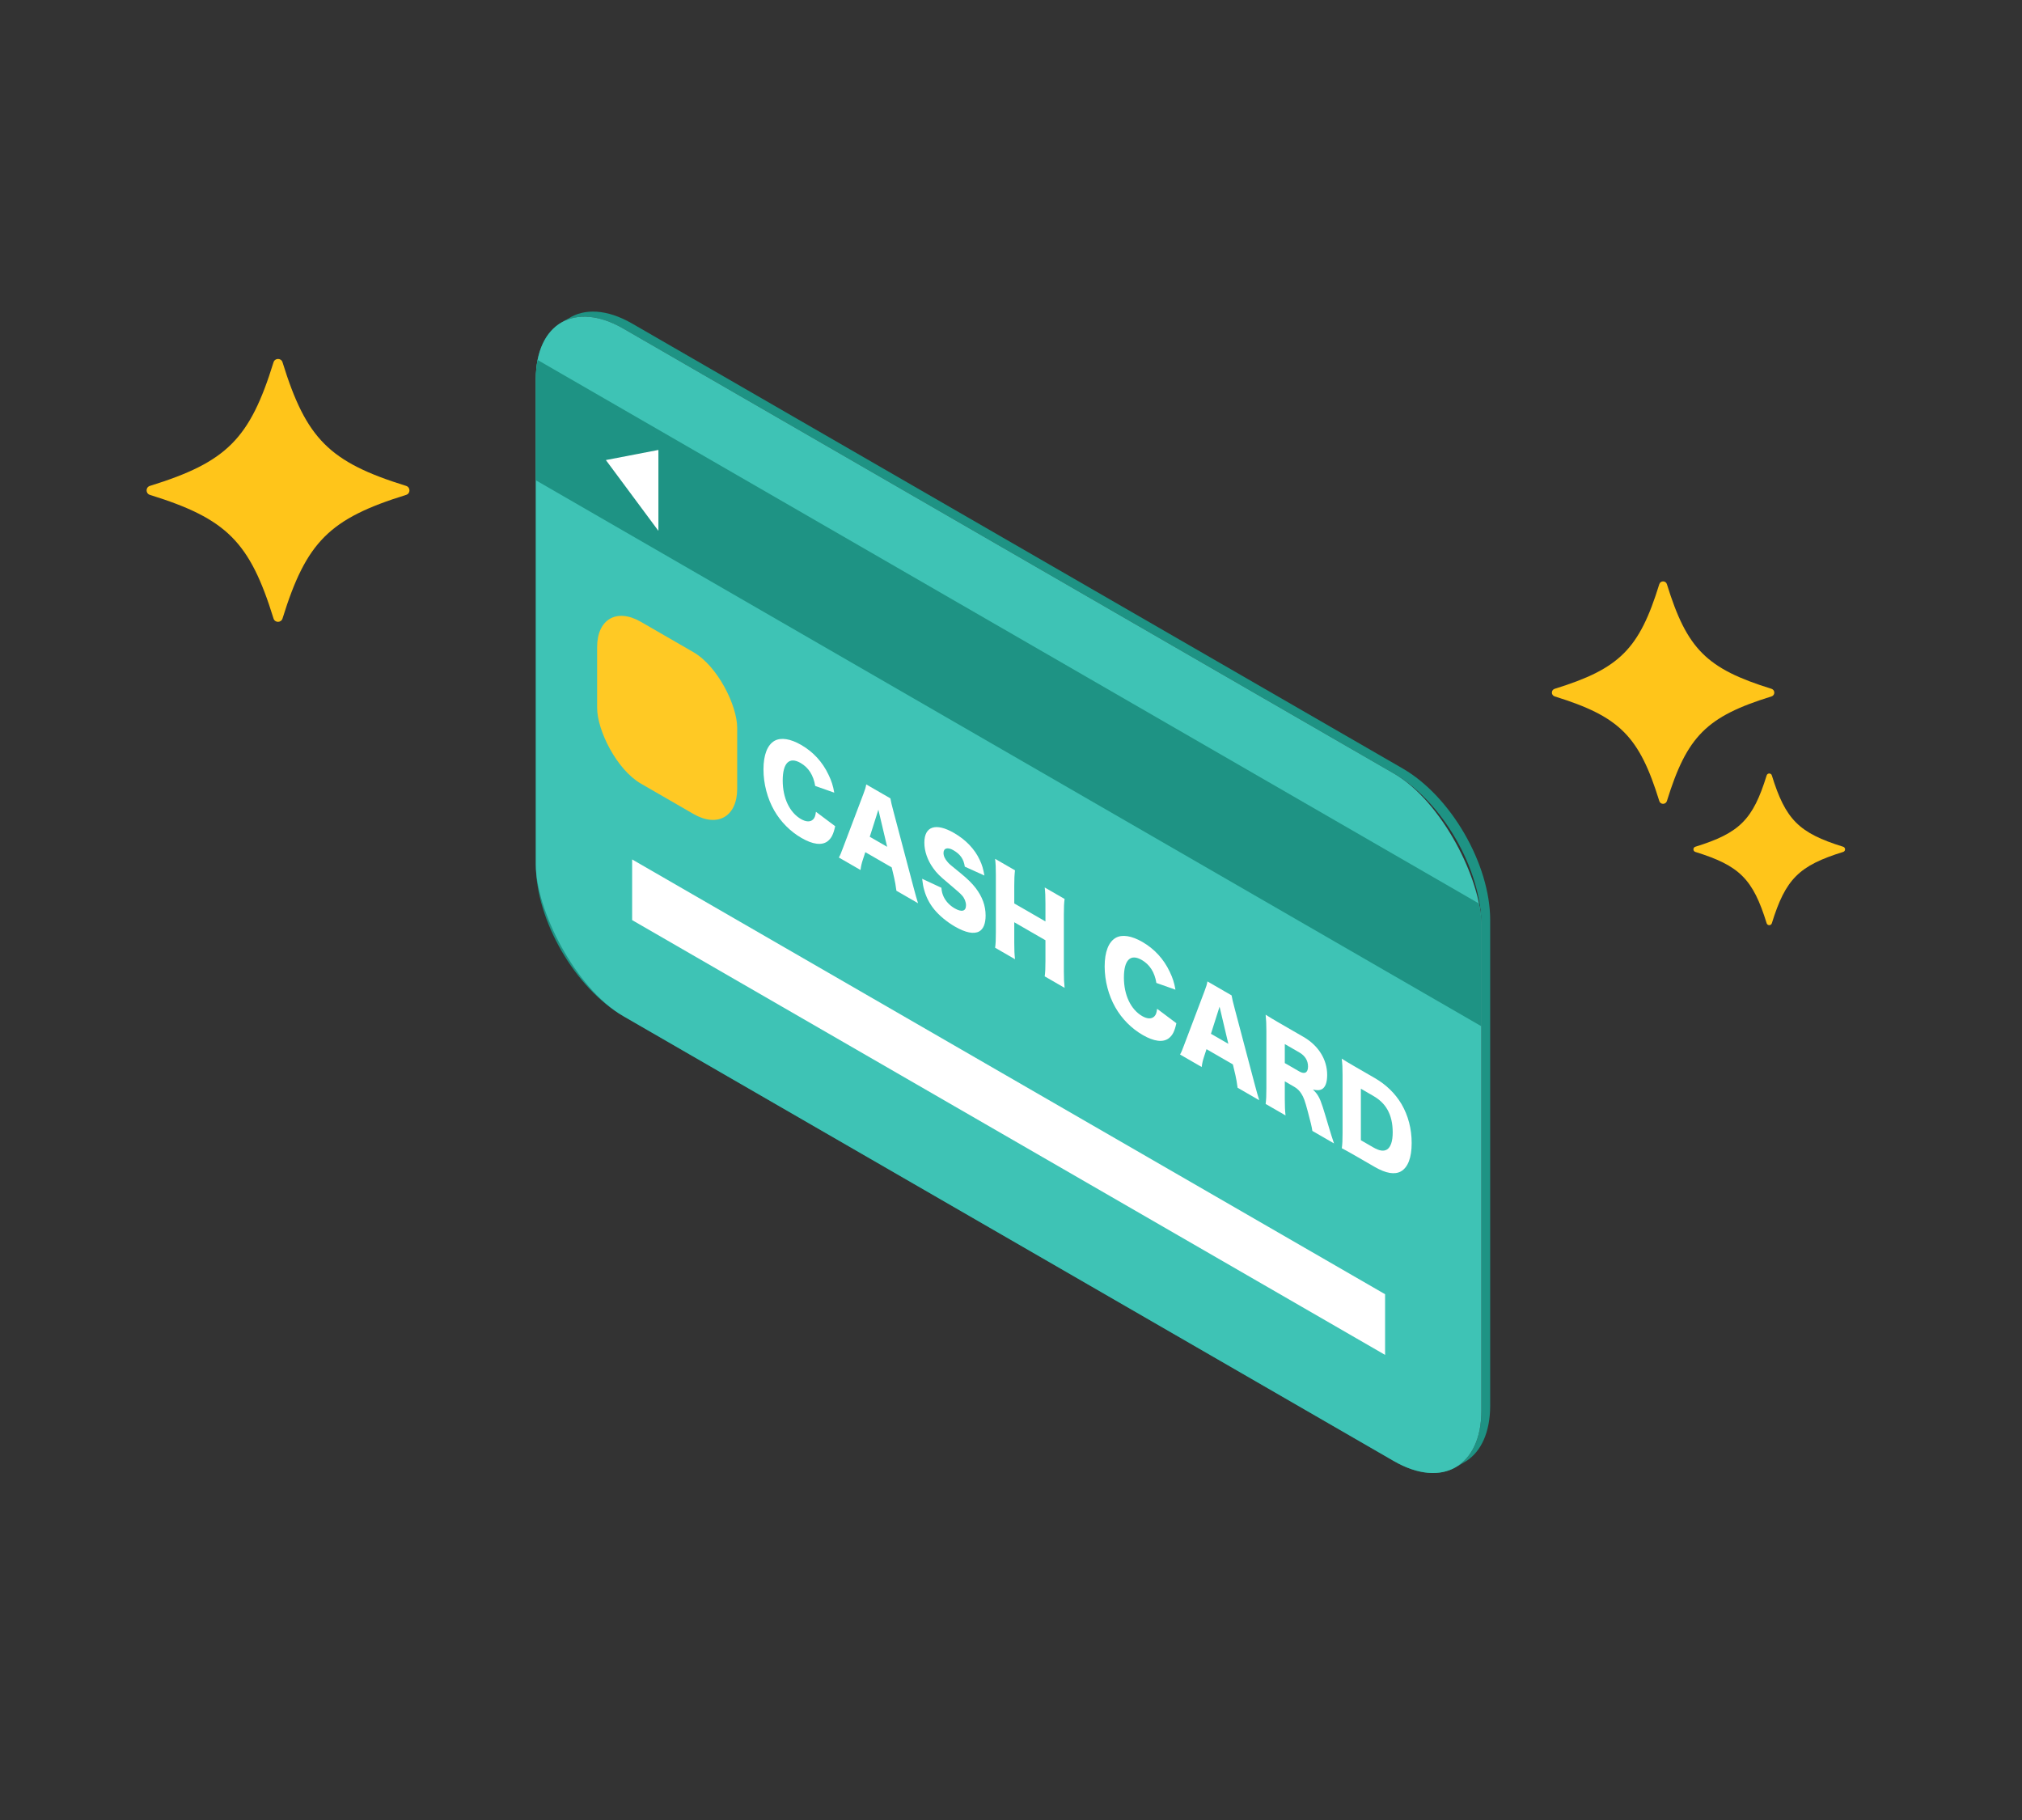
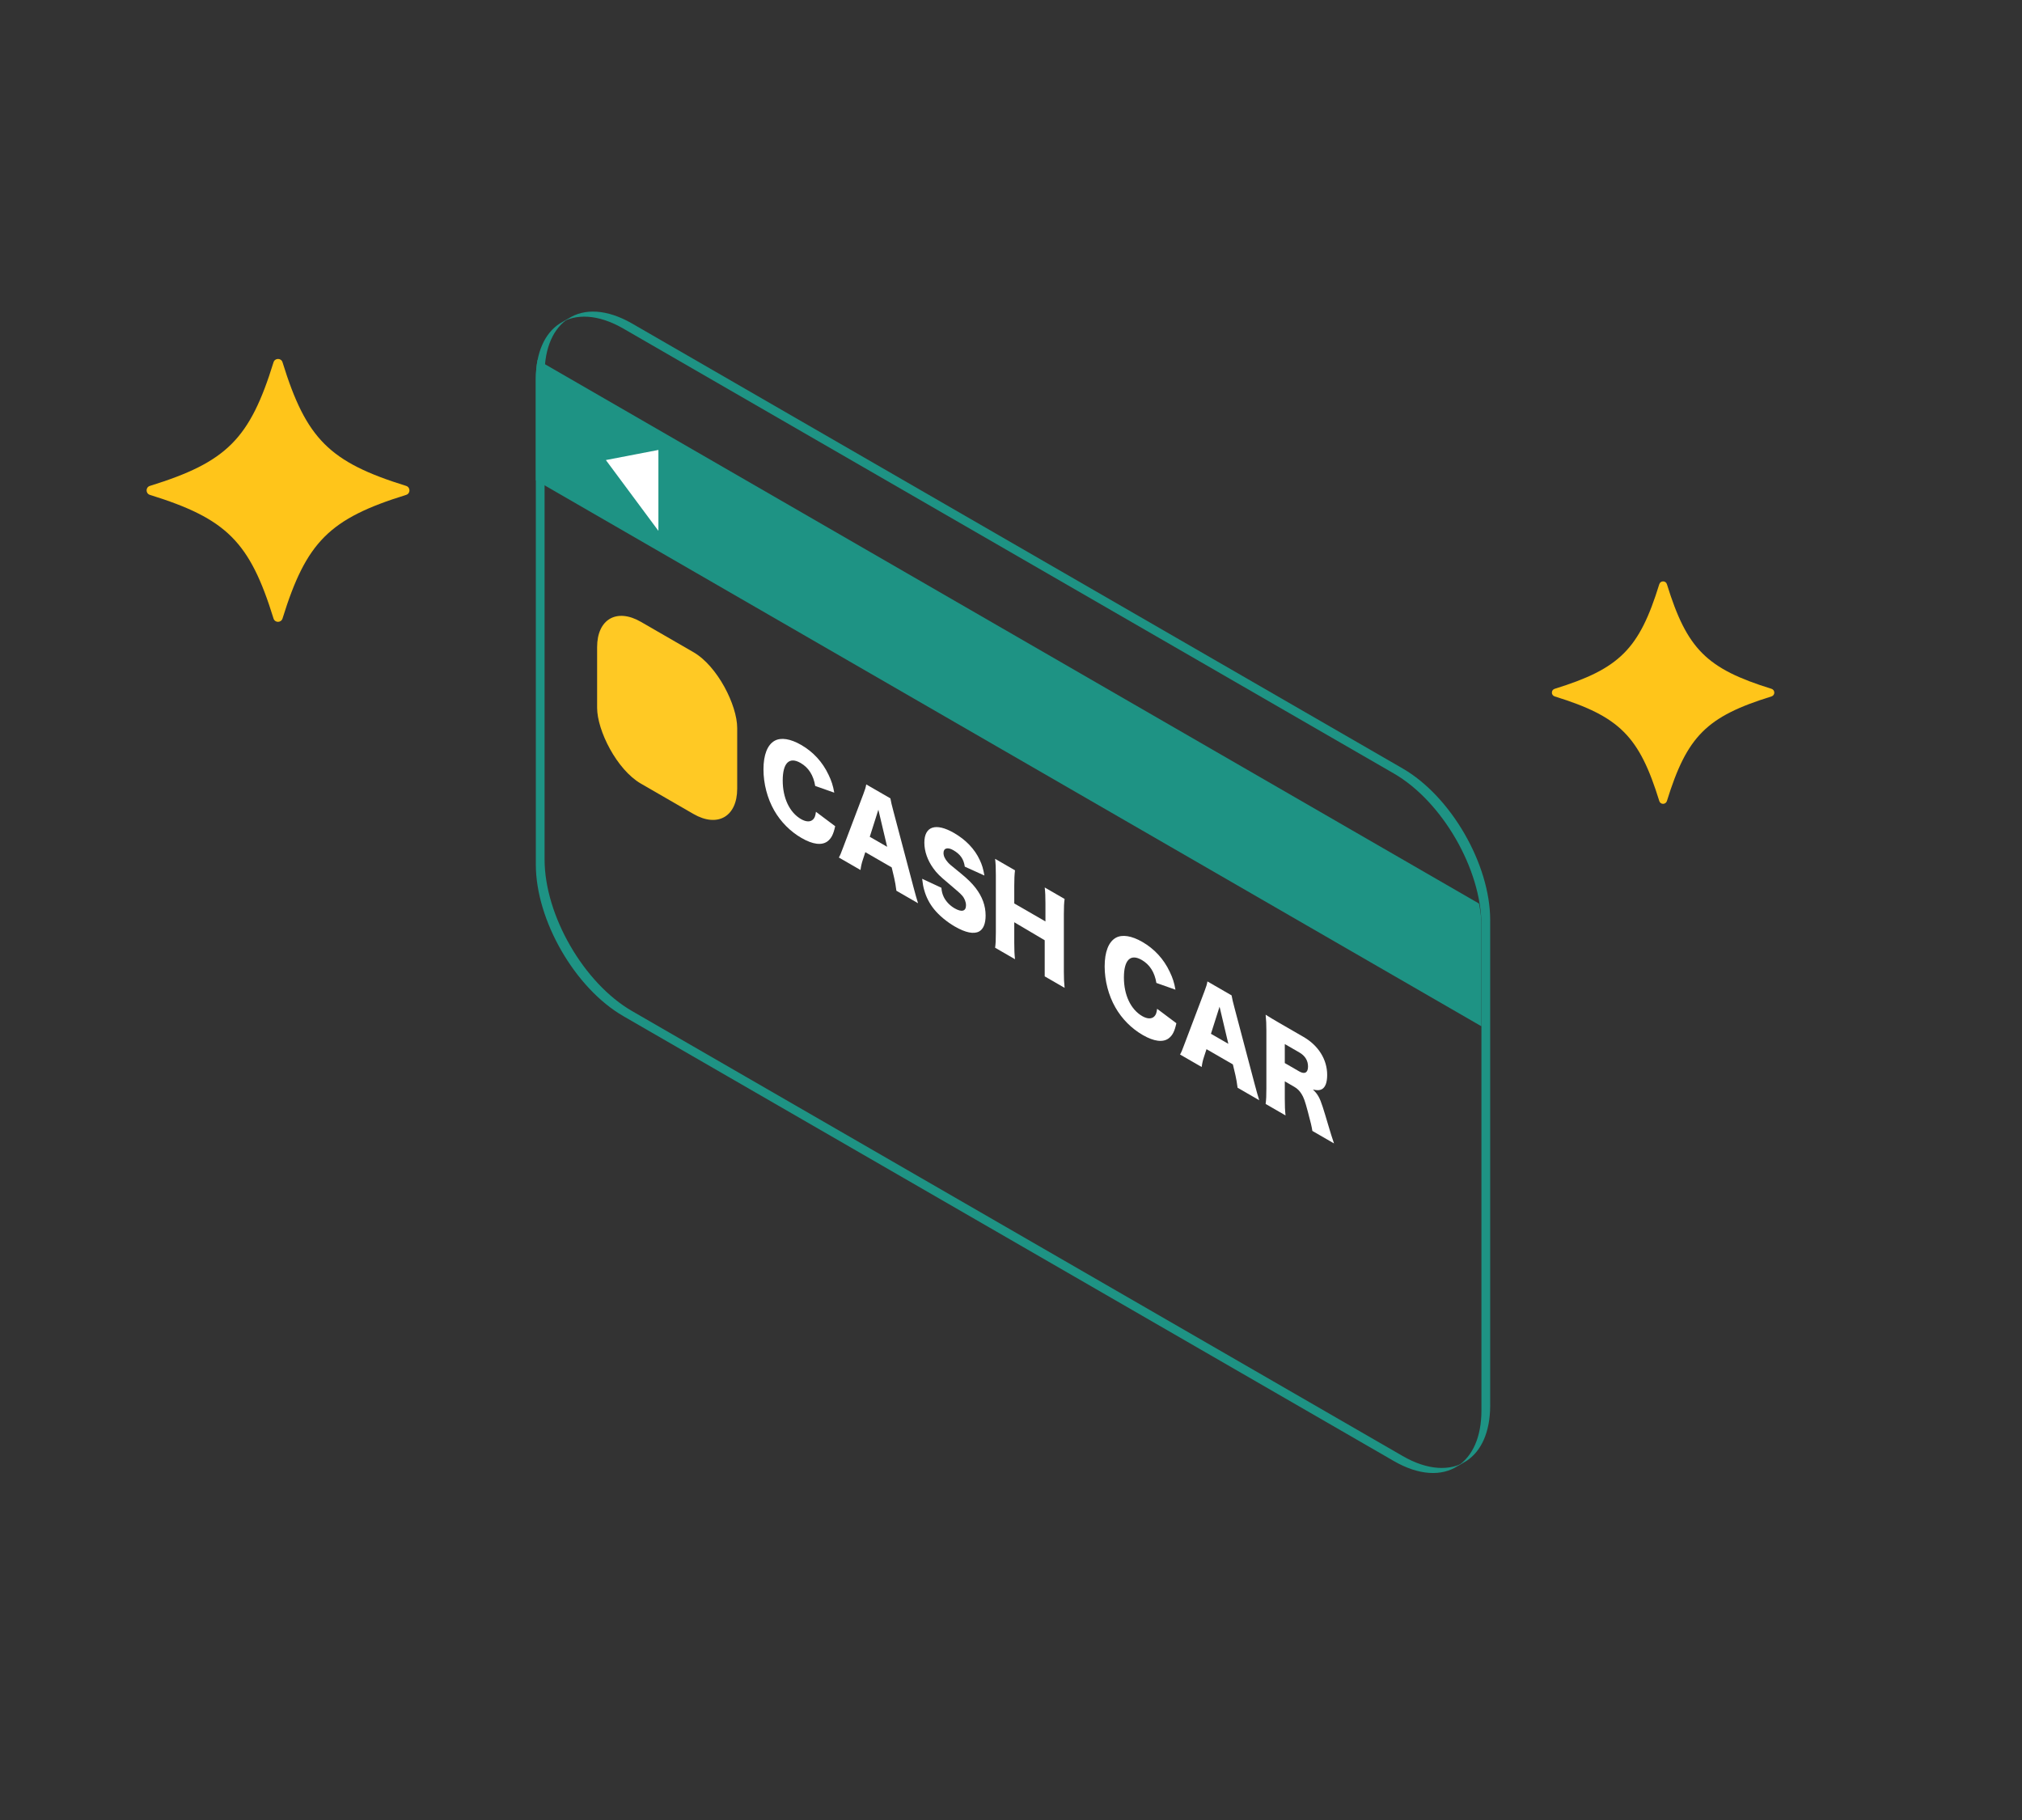
<svg xmlns="http://www.w3.org/2000/svg" width="200" height="180" viewBox="0 0 200 180" fill="none">
  <rect x="0" y="0" width="200" height="180" fill="#333333" stroke="none" />
  <path d="M40.171 48.945C32.584 51.298 30.298 53.584 27.945 61.171C27.807 61.61 27.187 61.61 27.055 61.171C24.708 53.584 22.416 51.298 14.829 48.945C14.39 48.807 14.39 48.187 14.829 48.055C22.422 45.702 24.708 43.416 27.055 35.829C27.193 35.39 27.813 35.39 27.945 35.829C30.292 43.416 32.584 45.702 40.171 48.055C40.61 48.193 40.61 48.813 40.171 48.945Z" fill="#FFC51A" />
  <path d="M175.221 68.877C168.802 70.867 166.867 72.802 164.877 79.221C164.76 79.593 164.235 79.593 164.123 79.221C162.138 72.802 160.198 70.867 153.779 68.877C153.407 68.76 153.407 68.235 153.779 68.123C160.203 66.133 162.138 64.198 164.123 57.779C164.24 57.407 164.765 57.407 164.877 57.779C166.862 64.198 168.802 66.133 175.221 68.123C175.593 68.24 175.593 68.765 175.221 68.877Z" fill="#FFC51A" />
-   <path d="M182.31 84.257C177.933 85.614 176.614 86.933 175.257 91.31C175.177 91.563 174.82 91.563 174.743 91.31C173.389 86.933 172.067 85.614 167.69 84.257C167.437 84.177 167.437 83.82 167.69 83.743C172.07 82.386 173.389 81.067 174.743 76.69C174.823 76.437 175.18 76.437 175.257 76.69C176.611 81.067 177.933 82.386 182.31 83.743C182.563 83.823 182.563 84.18 182.31 84.257Z" fill="#FFC51A" />
  <path fill-rule="evenodd" clip-rule="evenodd" d="M55.351 32.007C56.931 30.98 59.173 31.064 61.66 32.5L137.87 76.5C142.654 79.261 146.531 85.977 146.531 91.5V139.5C146.531 142.151 145.637 144.045 144.179 144.993L145.045 144.493C146.503 143.545 147.397 141.651 147.397 139V91C147.397 85.477 143.52 78.761 138.736 76L62.526 32C60.039 30.564 57.797 30.48 56.217 31.507L55.351 32.007Z" fill="#1E9384" />
  <path fill-rule="evenodd" clip-rule="evenodd" d="M144.179 144.993C142.6 146.02 140.358 145.936 137.87 144.5L61.66 100.5C56.877 97.739 53 91.023 53 85.5V37.5C53 34.849 53.893 32.955 55.351 32.007L56.217 31.507C54.759 32.455 53.866 34.349 53.866 37V85C53.866 90.523 57.743 97.239 62.526 100L138.737 144C141.224 145.436 143.466 145.52 145.045 144.493L144.179 144.993Z" fill="#1E9384" />
  <g clip-path="url(#clip0_509_1507)">
-     <rect width="108" height="68" rx="10" transform="matrix(0.866 0.5 0 1 53 27.5)" fill="#3EC3B5" />
    <rect width="108" height="12" transform="matrix(0.866 0.5 0 1 53 35.5)" fill="#1E9384" />
    <path d="M59.928 45.5L65.124 44.5V52.5L59.928 45.5Z" fill="white" />
-     <rect width="86" height="6" transform="matrix(0.866 0.5 0 1 62.526 85)" fill="white" />
    <rect width="16" height="16" rx="5" transform="matrix(0.866 0.5 0 1 59.062 59)" fill="#FFC924" />
-     <path d="M132.795 112.062V106.303C132.795 105.584 132.777 105.225 132.713 104.702C133.079 104.934 133.307 105.077 134.067 105.515L135.98 106.62C137.105 107.27 138.011 108.152 138.625 109.193C139.293 110.34 139.631 111.645 139.631 113.05C139.631 114.498 139.265 115.449 138.57 115.851C137.957 116.194 137.087 116.051 135.998 115.423L134.067 114.308C133.362 113.901 133.106 113.763 132.722 113.563C132.777 113.129 132.795 112.791 132.795 112.062ZM134.607 112.77L135.833 113.478C136.428 113.822 136.849 113.885 137.179 113.695C137.554 113.468 137.755 112.876 137.755 111.999C137.755 111.1 137.581 110.345 137.224 109.727C136.904 109.172 136.465 108.749 135.806 108.369L134.607 107.676V112.77Z" fill="white" />
    <path d="M131.95 113.086L129.809 111.849C129.754 111.479 129.644 110.983 129.36 109.942C129.068 108.853 128.958 108.547 128.729 108.182C128.537 107.871 128.308 107.654 128.015 107.485L127.082 106.946V108.679C127.082 109.398 127.1 109.799 127.155 110.317L125.187 109.181C125.242 108.727 125.26 108.42 125.26 107.638V101.953C125.26 101.297 125.242 100.896 125.187 100.357C125.59 100.611 125.929 100.817 126.551 101.176L128.93 102.55C130.413 103.406 131.273 104.79 131.273 106.312C131.273 107.062 131.09 107.548 130.733 107.733C130.504 107.844 130.312 107.849 129.864 107.76C130.331 108.198 130.541 108.563 130.834 109.482C130.971 109.9 131.099 110.333 131.511 111.712C131.612 112.066 131.722 112.394 131.95 113.086ZM127.082 105.139L128.509 105.963C129.049 106.275 129.379 106.085 129.379 105.482C129.379 104.89 129.086 104.415 128.518 104.087L127.082 103.258V105.139Z" fill="white" />
    <path d="M124.555 108.816L122.413 107.579C122.34 107.03 122.285 106.723 122.193 106.311L121.946 105.27L119.338 103.764L119.091 104.52C118.972 104.874 118.908 105.165 118.862 105.529L116.721 104.293C116.858 104.055 116.94 103.849 117.16 103.257L119.137 98.037C119.301 97.614 119.384 97.345 119.43 97.064L121.818 98.444C121.882 98.787 121.946 99.099 122.129 99.765L124.115 107.273C124.289 107.933 124.436 108.451 124.555 108.816ZM121.498 103.236L120.629 99.564L119.777 102.243L121.498 103.236Z" fill="white" />
    <path d="M116.266 97.88L114.38 97.214C114.206 96.152 113.721 95.396 112.934 94.942C111.818 94.297 111.168 94.937 111.168 96.68C111.168 98.403 111.845 99.84 112.98 100.495C113.483 100.786 113.914 100.791 114.179 100.522C114.335 100.358 114.399 100.183 114.453 99.771L116.357 101.198C116.183 101.996 115.982 102.397 115.597 102.693C115.03 103.116 114.142 103.005 113.035 102.366C111.918 101.721 110.976 100.775 110.326 99.639C109.649 98.456 109.264 96.997 109.264 95.581C109.264 94.144 109.649 93.151 110.372 92.744C111.003 92.4 111.928 92.543 112.998 93.161C114.179 93.843 115.103 94.841 115.698 96.104C115.991 96.707 116.147 97.188 116.266 97.88Z" fill="white" />
-     <path d="M103.334 87.772L105.302 88.908C105.247 89.309 105.228 89.69 105.228 90.43V96.094C105.228 96.781 105.247 97.151 105.302 97.7L103.334 96.564C103.389 96.152 103.407 95.772 103.407 95.042V92.992L100.323 91.212V93.262C100.323 93.949 100.341 94.361 100.396 94.868L98.429 93.732C98.484 93.331 98.502 92.95 98.502 92.21V86.546C98.502 85.817 98.484 85.426 98.429 84.94L100.396 86.076C100.341 86.541 100.323 86.942 100.323 87.597V89.352L103.407 91.132V89.378C103.407 88.649 103.389 88.216 103.334 87.772Z" fill="white" />
+     <path d="M103.334 87.772L105.302 88.908C105.247 89.309 105.228 89.69 105.228 90.43V96.094C105.228 96.781 105.247 97.151 105.302 97.7L103.334 96.564V92.992L100.323 91.212V93.262C100.323 93.949 100.341 94.361 100.396 94.868L98.429 93.732C98.484 93.331 98.502 92.95 98.502 92.21V86.546C98.502 85.817 98.484 85.426 98.429 84.94L100.396 86.076C100.341 86.541 100.323 86.942 100.323 87.597V89.352L103.407 91.132V89.378C103.407 88.649 103.389 88.216 103.334 87.772Z" fill="white" />
    <path d="M91.211 86.912L93.114 87.8C93.151 88.201 93.215 88.429 93.352 88.719C93.572 89.163 93.956 89.565 94.423 89.834C95.128 90.241 95.549 90.125 95.549 89.533C95.549 89.205 95.402 88.836 95.164 88.571C94.972 88.355 94.743 88.149 93.792 87.346C92.95 86.648 92.657 86.352 92.318 85.882C91.742 85.084 91.43 84.196 91.43 83.34C91.43 81.713 92.565 81.343 94.368 82.384C95.531 83.055 96.418 83.98 96.912 85.058C97.141 85.538 97.251 85.919 97.37 86.59L95.43 85.713C95.32 84.963 94.99 84.487 94.295 84.085C93.737 83.763 93.325 83.874 93.325 84.36C93.325 84.656 93.462 84.957 93.755 85.285C93.938 85.486 93.938 85.486 95.018 86.363C95.713 86.933 96.153 87.367 96.501 87.821C97.159 88.677 97.489 89.575 97.489 90.547C97.489 91.34 97.269 91.89 96.848 92.122C96.317 92.407 95.512 92.249 94.441 91.631C93.663 91.182 92.895 90.547 92.4 89.935C91.943 89.374 91.604 88.725 91.412 88.011C91.321 87.705 91.275 87.435 91.211 86.912Z" fill="white" />
    <path d="M90.807 89.332L88.665 88.095C88.592 87.546 88.537 87.239 88.446 86.827L88.199 85.786L85.59 84.28L85.343 85.036C85.224 85.39 85.16 85.68 85.115 86.045L82.973 84.809C83.11 84.571 83.193 84.365 83.412 83.773L85.389 78.553C85.554 78.13 85.636 77.86 85.682 77.58L88.071 78.96C88.135 79.303 88.199 79.615 88.382 80.28L90.368 87.789C90.542 88.449 90.688 88.967 90.807 89.332ZM87.75 83.752L86.881 80.08L86.03 82.759L87.75 83.752Z" fill="white" />
    <path d="M82.518 78.395L80.633 77.73C80.459 76.668 79.974 75.912 79.187 75.458C78.07 74.813 77.42 75.452 77.42 77.196C77.42 78.919 78.097 80.356 79.232 81.011C79.736 81.302 80.166 81.307 80.431 81.037C80.587 80.874 80.651 80.699 80.706 80.287L82.609 81.714C82.436 82.512 82.234 82.913 81.85 83.209C81.282 83.632 80.395 83.521 79.287 82.882C78.171 82.237 77.228 81.291 76.578 80.155C75.901 78.972 75.517 77.513 75.517 76.097C75.517 74.66 75.901 73.666 76.624 73.26C77.255 72.916 78.18 73.059 79.251 73.677C80.431 74.359 81.356 75.357 81.951 76.62C82.243 77.222 82.399 77.703 82.518 78.395Z" fill="white" />
  </g>
  <defs>
    <clipPath id="clip0_509_1507">
      <rect width="108" height="68" rx="10" transform="matrix(0.866 0.5 0 1 53 27.5)" fill="white" />
    </clipPath>
  </defs>
</svg>